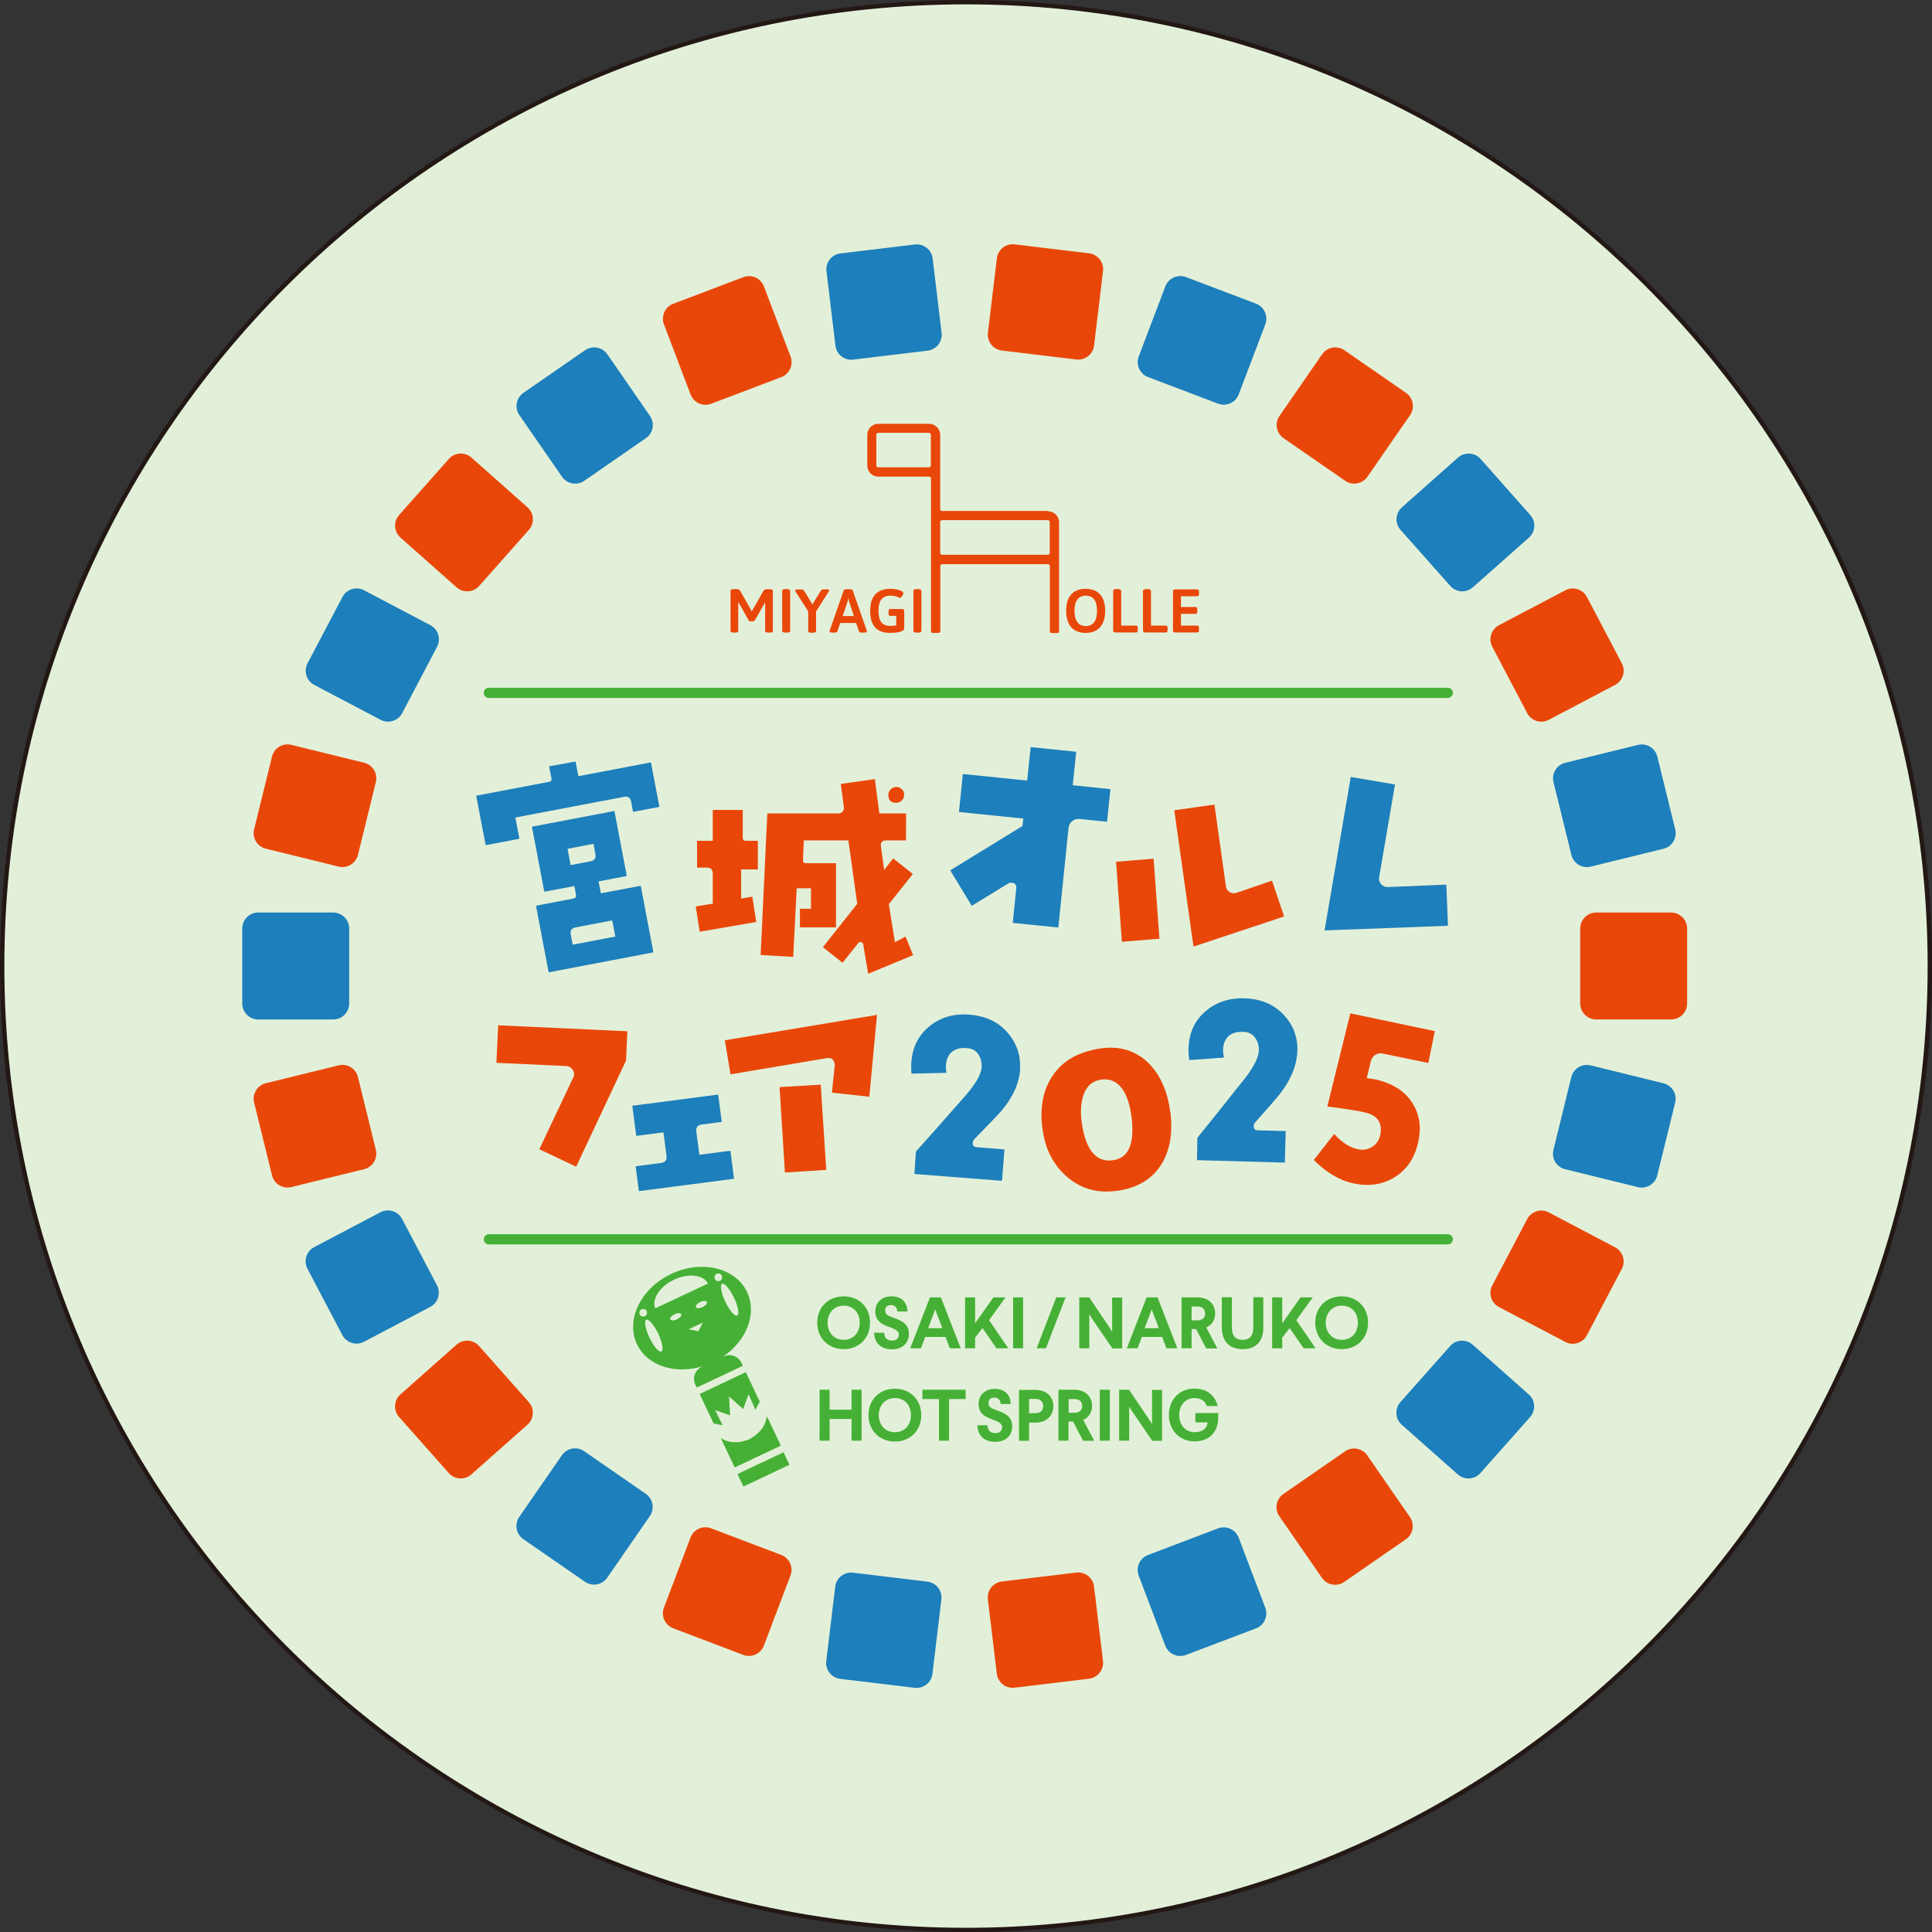
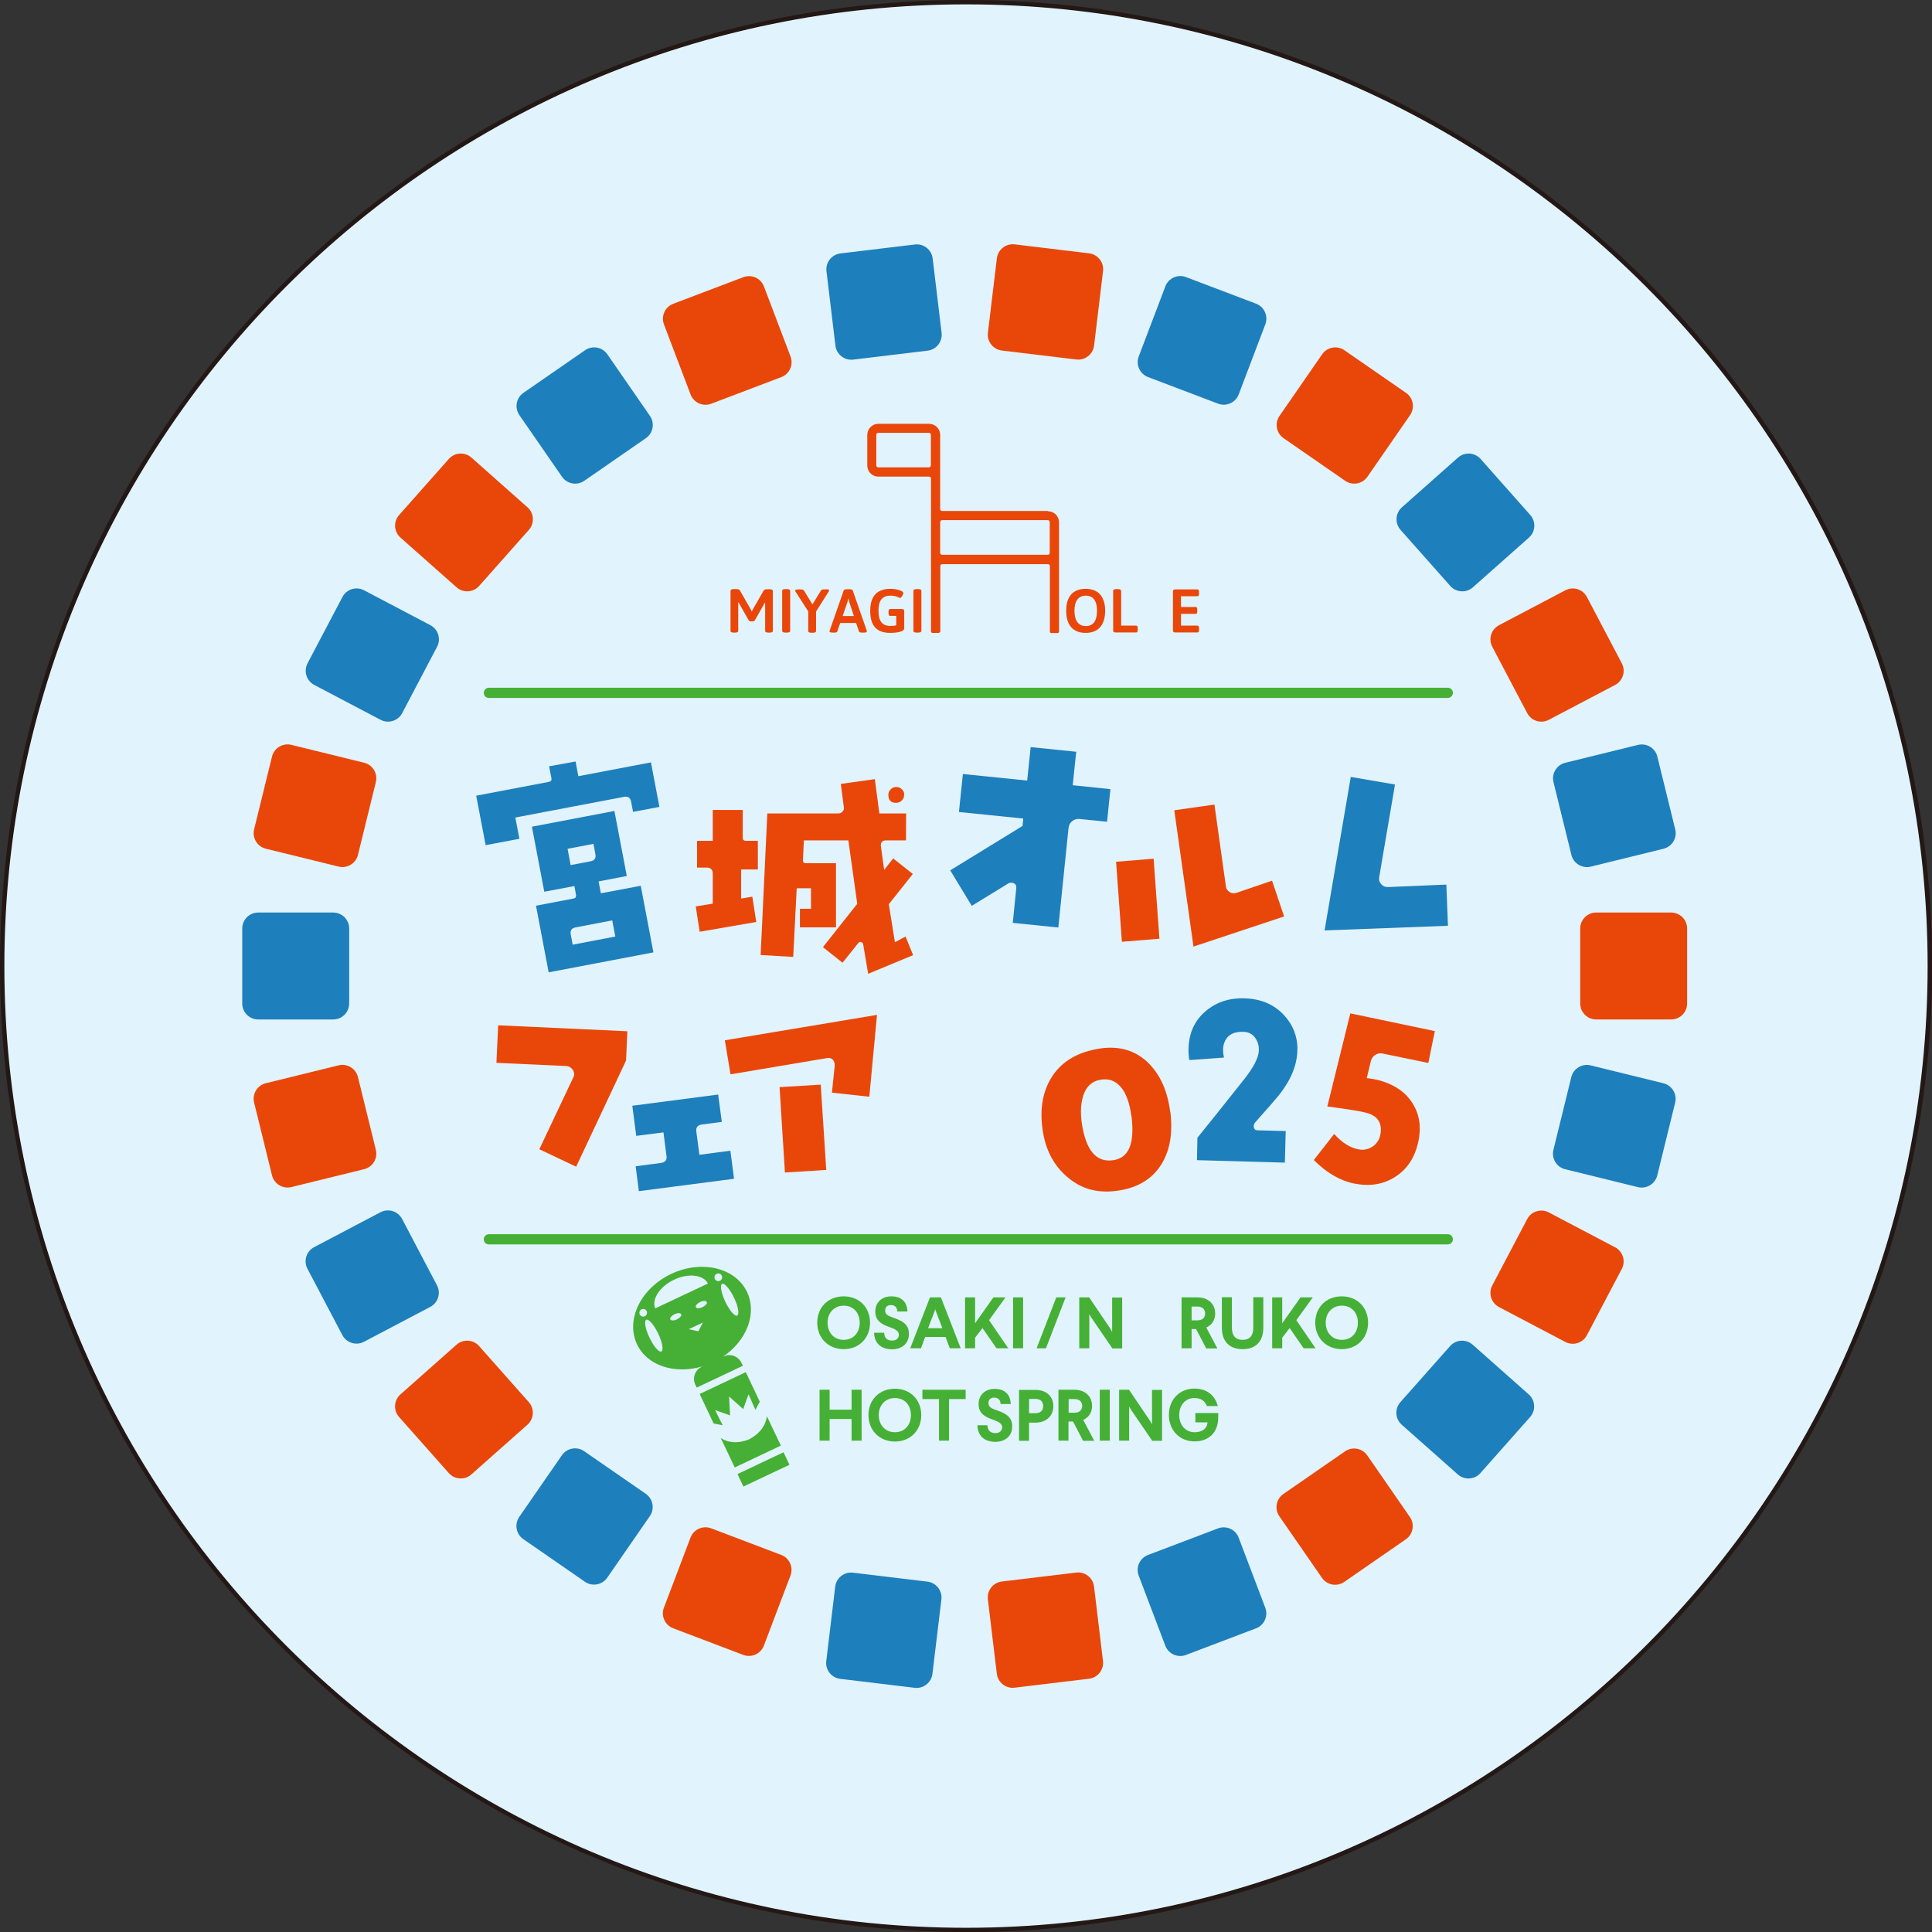
<svg xmlns="http://www.w3.org/2000/svg" width="230" height="230" viewBox="0 0 230 230" fill="none">
  <rect x="0" y="0" width="230" height="230" fill="#333333" stroke="none" />
  <g clip-path="url(#clip0_5230_4874)">
    <path d="M229.407 121.774C233.144 58.51 184.887 4.196 121.623 0.46C58.36 -3.277 4.045 44.98 0.309 108.243C-3.428 171.507 44.829 225.822 108.093 229.558C171.357 233.294 225.671 185.038 229.407 121.774Z" fill="#E1F3FC" />
-     <path d="M229.556 121.775C233.293 58.511 185.036 4.196 121.772 0.46C58.508 -3.276 4.194 44.98 0.458 108.244C-3.279 171.508 44.978 225.822 108.242 229.559C171.505 233.295 225.82 185.038 229.556 121.775Z" fill="#E3F0D9" />
    <path d="M92.007 70.339V75.102C92.007 75.241 91.886 75.31 91.626 75.31H91.47C91.193 75.31 91.089 75.241 91.089 75.102V71.725H91.072L89.859 73.855C89.859 73.855 89.738 73.977 89.617 73.977H89.374C89.253 73.977 89.184 73.925 89.132 73.855L87.919 71.707H87.885V75.102C87.885 75.241 87.781 75.31 87.504 75.31H87.348C87.071 75.31 86.967 75.241 86.967 75.102V70.339C86.967 70.201 87.088 70.131 87.348 70.131H87.694C87.885 70.131 88.041 70.183 88.093 70.305L89.392 72.573L89.496 72.816L89.6 72.591L90.899 70.322C90.968 70.201 91.106 70.149 91.297 70.149H91.626C91.903 70.149 92.007 70.218 92.007 70.356V70.339Z" fill="#E94709" />
    <path d="M94.068 70.339V75.102C94.068 75.241 93.947 75.31 93.687 75.31H93.496C93.219 75.31 93.115 75.224 93.115 75.102V70.339C93.115 70.201 93.237 70.131 93.496 70.131H93.687C93.964 70.131 94.068 70.218 94.068 70.339Z" fill="#E94709" />
    <path d="M98.311 70.148C98.588 70.148 98.71 70.2 98.71 70.287C98.71 70.339 98.675 70.391 98.641 70.443L97.151 72.799V75.119C97.151 75.258 97.03 75.327 96.77 75.327H96.597C96.32 75.327 96.216 75.258 96.216 75.119V72.781L94.726 70.46C94.726 70.46 94.657 70.339 94.657 70.304C94.657 70.218 94.778 70.166 95.072 70.166H95.315C95.505 70.166 95.644 70.2 95.713 70.304L96.718 71.95L97.74 70.287C97.809 70.183 97.948 70.166 98.138 70.166H98.329L98.311 70.148Z" fill="#E94709" />
    <path d="M101.515 70.287L103.178 75.05C103.178 75.05 103.196 75.137 103.196 75.171C103.196 75.258 103.092 75.31 102.849 75.31H102.624C102.433 75.31 102.278 75.275 102.26 75.171L101.914 74.167H100.026L99.68 75.171C99.645 75.275 99.524 75.31 99.35 75.31H99.142C98.865 75.31 98.744 75.258 98.744 75.171C98.744 75.137 98.744 75.102 98.779 75.05L100.442 70.287C100.476 70.183 100.632 70.148 100.823 70.148H101.134C101.325 70.148 101.481 70.183 101.515 70.287ZM100.978 71.257C100.944 71.413 100.927 71.569 100.875 71.707L100.32 73.335H101.654L101.117 71.707C101.065 71.569 101.048 71.413 101.013 71.257H100.996H100.978Z" fill="#E94709" />
    <path d="M107.544 70.599C107.544 70.772 107.301 71.188 107.145 71.188C107.059 71.188 106.73 70.911 106.02 70.911C104.998 70.911 104.582 71.534 104.582 72.695C104.582 73.855 104.963 74.513 105.985 74.513C106.262 74.513 106.487 74.496 106.695 74.444V73.318H105.968C105.829 73.318 105.777 73.214 105.777 73.007V72.816C105.777 72.591 105.829 72.504 105.968 72.504H107.388C107.578 72.504 107.648 72.591 107.648 72.781V74.791C107.648 75.258 106.591 75.345 105.968 75.345C104.391 75.345 103.595 74.513 103.595 72.729C103.595 70.945 104.426 70.097 106.02 70.097C106.695 70.097 107.526 70.322 107.526 70.582L107.544 70.599Z" fill="#E94709" />
    <path d="M109.691 70.339V75.102C109.691 75.241 109.57 75.31 109.31 75.31H109.119C108.842 75.31 108.738 75.224 108.738 75.102V70.339C108.738 70.201 108.86 70.131 109.119 70.131H109.31C109.587 70.131 109.691 70.218 109.691 70.339Z" fill="#E94709" />
    <path d="M131.567 72.712C131.567 74.409 130.735 75.345 129.246 75.345C127.756 75.345 126.925 74.427 126.925 72.712C126.925 70.997 127.756 70.097 129.246 70.097C130.735 70.097 131.567 71.015 131.567 72.712ZM127.912 72.712C127.912 73.89 128.38 74.531 129.263 74.531C130.146 74.531 130.597 73.907 130.597 72.712C130.597 71.517 130.129 70.911 129.263 70.911C128.397 70.911 127.912 71.534 127.912 72.712Z" fill="#E94709" />
    <path d="M133.472 70.339V74.479H135.256C135.395 74.479 135.447 74.583 135.447 74.791V74.981C135.447 75.206 135.395 75.293 135.256 75.293H132.779C132.589 75.293 132.52 75.206 132.52 75.033V70.339C132.52 70.201 132.641 70.131 132.901 70.131H133.074C133.351 70.131 133.455 70.201 133.455 70.339H133.472Z" fill="#E94709" />
-     <path d="M137.023 70.339V74.479H138.807C138.946 74.479 138.998 74.583 138.998 74.791V74.981C138.998 75.206 138.946 75.293 138.807 75.293H136.331C136.14 75.293 136.071 75.206 136.071 75.033V70.339C136.071 70.201 136.192 70.131 136.452 70.131H136.625C136.902 70.131 137.006 70.201 137.006 70.339H137.023Z" fill="#E94709" />
    <path d="M142.739 70.478V70.668C142.739 70.893 142.687 70.98 142.549 70.98H140.591V72.262H142.341C142.479 72.262 142.531 72.365 142.531 72.573V72.764C142.531 72.989 142.479 73.076 142.341 73.076H140.591V74.479H142.549C142.687 74.479 142.739 74.582 142.739 74.79V74.981C142.739 75.206 142.687 75.293 142.549 75.293H139.898C139.708 75.293 139.639 75.206 139.639 75.033V70.426C139.639 70.235 139.725 70.166 139.898 70.166H142.549C142.687 70.166 142.739 70.27 142.739 70.478Z" fill="#E94709" />
    <path d="M124.743 60.83H112.151C112.03 60.83 111.943 60.743 111.926 60.64V51.771C111.926 51.044 111.337 50.455 110.609 50.455H104.564C103.837 50.455 103.248 51.044 103.248 51.771V55.426C103.248 56.154 103.837 56.742 104.564 56.742H110.609C110.748 56.742 110.834 56.846 110.834 56.968V75.172C110.834 75.275 110.904 75.345 111.008 75.345H111.77C111.77 75.345 111.943 75.275 111.943 75.172V67.36C111.943 67.256 112.047 67.169 112.168 67.169H124.76C124.881 67.169 124.985 67.239 124.985 67.395V75.189C124.985 75.293 125.055 75.362 125.159 75.362H125.903C125.99 75.362 126.077 75.293 126.077 75.189V62.181C126.077 61.454 125.488 60.865 124.76 60.865M110.592 55.634H104.547C104.426 55.634 104.322 55.53 104.322 55.409V51.754C104.322 51.633 104.426 51.529 104.547 51.529H110.592C110.713 51.529 110.817 51.633 110.817 51.754V55.409C110.817 55.53 110.713 55.634 110.592 55.634ZM124.743 66.044H112.151C112.03 66.044 111.926 65.94 111.926 65.818V62.147C111.926 62.025 112.03 61.921 112.151 61.921H124.743C124.864 61.921 124.968 62.025 124.968 62.147V65.818C124.968 65.94 124.881 66.044 124.743 66.044Z" fill="#E94709" />
    <path d="M103.577 157.462C103.577 159.28 102.278 160.614 100.442 160.614C98.606 160.614 97.29 159.28 97.29 157.462C97.29 155.643 98.589 154.327 100.442 154.327C102.295 154.327 103.577 155.66 103.577 157.462ZM98.519 157.462C98.519 158.639 99.281 159.506 100.442 159.506C101.602 159.506 102.347 158.639 102.347 157.462C102.347 156.284 101.585 155.435 100.442 155.435C99.299 155.435 98.519 156.301 98.519 157.462Z" fill="#45B035" />
    <path d="M108.012 156.128H106.816C106.816 155.626 106.505 155.366 106.072 155.366C105.639 155.366 105.379 155.591 105.379 156.024C105.379 156.492 105.708 156.648 106.453 156.907C107.734 157.34 108.202 157.877 108.202 158.795C108.202 159.973 107.336 160.631 106.193 160.631C104.807 160.631 104.08 159.817 104.062 158.657H105.258C105.275 159.263 105.604 159.592 106.21 159.592C106.73 159.592 107.007 159.298 107.007 158.899C107.007 158.501 106.678 158.258 105.933 157.999C104.842 157.635 104.201 157.15 104.201 156.128C104.201 155.106 104.929 154.327 106.124 154.327C107.249 154.327 107.994 154.933 108.029 156.145L108.012 156.128Z" fill="#45B035" />
    <path d="M113.069 160.51L112.567 159.159H110.142L109.64 160.51H108.358L110.714 154.448H112.013L114.368 160.51H113.069ZM110.523 158.12H112.186L111.458 156.215L111.337 155.868L111.216 156.215L110.488 158.12H110.523Z" fill="#45B035" />
    <path d="M120.067 160.51H118.629L116.966 158.103L116.083 159.246V160.51H114.888V154.448H116.083V157.531L118.265 154.448H119.703L117.746 157.167L120.032 160.51H120.067Z" fill="#45B035" />
    <path d="M120.603 160.51V154.448H121.798V160.51H120.603Z" fill="#45B035" />
    <path d="M123.409 160.51L125.747 154.448H126.856L124.518 160.51H123.409Z" fill="#45B035" />
    <path d="M132.416 160.51L129.904 156.838L129.679 156.44V160.51H128.484V154.448H129.662L132.156 158.137L132.398 158.57V154.465H133.593V160.528H132.416V160.51Z" fill="#45B035" />
-     <path d="M138.859 160.51L138.356 159.159H135.931L135.429 160.51H134.147L136.503 154.448H137.802L140.158 160.51H138.859ZM136.295 158.12H137.958L137.231 156.215L137.109 155.868L136.988 156.215L136.261 158.12H136.295Z" fill="#45B035" />
    <path d="M143.588 160.51L142.393 158.224H141.856V160.51H140.661V154.448H142.531C143.848 154.448 144.662 155.227 144.662 156.388C144.662 157.133 144.281 157.739 143.605 158.033L144.922 160.528H143.571L143.588 160.51ZM141.856 157.185H142.531C143.103 157.185 143.467 156.908 143.467 156.371C143.467 155.834 143.103 155.539 142.531 155.539H141.856V157.185Z" fill="#45B035" />
    <path d="M147.935 160.614C146.359 160.614 145.458 159.679 145.458 158.068V154.431H146.654V158.068C146.654 158.986 147.069 159.506 147.935 159.506C148.801 159.506 149.2 158.969 149.2 158.068V154.431H150.395V158.068C150.395 159.679 149.512 160.614 147.935 160.614Z" fill="#45B035" />
    <path d="M156.63 160.51H155.192L153.53 158.103L152.646 159.246V160.51H151.451V154.448H152.646V157.531L154.829 154.448H156.284L154.326 157.167L156.613 160.51H156.63Z" fill="#45B035" />
    <path d="M162.865 157.462C162.865 159.28 161.566 160.614 159.73 160.614C157.894 160.614 156.578 159.28 156.578 157.462C156.578 155.643 157.877 154.327 159.73 154.327C161.584 154.327 162.865 155.66 162.865 157.462ZM157.825 157.462C157.825 158.639 158.587 159.506 159.748 159.506C160.908 159.506 161.653 158.639 161.653 157.462C161.653 156.284 160.908 155.435 159.748 155.435C158.587 155.435 157.825 156.301 157.825 157.462Z" fill="#45B035" />
    <path d="M101.377 171.508V168.928H98.762V171.508H97.567V165.446H98.762V167.819H101.377V165.446H102.573V171.508H101.377Z" fill="#45B035" />
    <path d="M109.674 168.46C109.674 170.279 108.375 171.613 106.539 171.613C104.703 171.613 103.387 170.279 103.387 168.46C103.387 166.642 104.686 165.325 106.539 165.325C108.392 165.325 109.674 166.659 109.674 168.46ZM104.616 168.46C104.616 169.638 105.379 170.504 106.539 170.504C107.7 170.504 108.444 169.638 108.444 168.46C108.444 167.282 107.7 166.434 106.539 166.434C105.379 166.434 104.616 167.3 104.616 168.46Z" fill="#45B035" />
    <path d="M112.982 166.555V171.508H111.787V166.555H109.812V165.446H114.957V166.555H112.982Z" fill="#45B035" />
    <path d="M120.308 167.144H119.113C119.113 166.642 118.802 166.382 118.369 166.382C117.936 166.382 117.676 166.607 117.676 167.04C117.676 167.508 118.005 167.664 118.75 167.924C120.031 168.357 120.499 168.893 120.499 169.811C120.499 170.989 119.633 171.647 118.49 171.647C117.104 171.647 116.377 170.833 116.359 169.673H117.554C117.572 170.279 117.901 170.608 118.507 170.608C119.009 170.608 119.304 170.314 119.304 169.915C119.304 169.517 118.975 169.275 118.23 169.015C117.121 168.651 116.498 168.166 116.498 167.144C116.498 166.122 117.225 165.343 118.421 165.343C119.546 165.343 120.291 165.949 120.326 167.161L120.308 167.144Z" fill="#45B035" />
    <path d="M125.401 167.404C125.401 168.529 124.57 169.361 123.271 169.361H122.509V171.526H121.313V165.464H123.271C124.587 165.464 125.401 166.26 125.401 167.421V167.404ZM122.509 168.235H123.271C123.842 168.235 124.189 167.94 124.189 167.386C124.189 166.832 123.825 166.538 123.271 166.538H122.509V168.235Z" fill="#45B035" />
    <path d="M128.935 171.508L127.739 169.222H127.202V171.508H126.007V165.446H127.878C129.194 165.446 130.008 166.226 130.008 167.386C130.008 168.131 129.627 168.737 128.952 169.032L130.268 171.526H128.917L128.935 171.508ZM127.22 168.183H127.895C128.467 168.183 128.831 167.906 128.831 167.369C128.831 166.832 128.467 166.555 127.895 166.555H127.22V168.2V168.183Z" fill="#45B035" />
    <path d="M130.926 171.508V165.446H132.121V171.508H130.926Z" fill="#45B035" />
    <path d="M137.162 171.508L134.65 167.837L134.425 167.438V171.508H133.23V165.446H134.408L136.902 169.136L137.144 169.569V165.464H138.34V171.526H137.162V171.508Z" fill="#45B035" />
    <path d="M144.973 167.387H143.674C143.449 166.78 142.998 166.434 142.167 166.434C141.111 166.434 140.383 167.3 140.383 168.46C140.383 169.621 141.111 170.504 142.219 170.504C143.102 170.504 143.691 170.089 143.761 169.326H142.306V168.218H145.025V168.738C145.025 170.556 143.882 171.595 142.219 171.595C140.418 171.595 139.153 170.262 139.153 168.443C139.153 166.624 140.418 165.308 142.184 165.308C143.726 165.308 144.644 166.157 144.973 167.369V167.387Z" fill="#45B035" />
    <path d="M78.497 96.06L75.362 96.649L75.137 95.454C75.05 94.969 74.756 94.761 74.271 94.865L61.35 97.324L61.835 99.853L57.816 100.615L56.69 94.726L65.333 93.081C65.593 93.029 65.697 92.89 65.645 92.648L65.368 91.228L68.52 90.656L68.85 92.405L77.493 90.76L78.497 96.043V96.06ZM77.77 113.381L65.316 115.754L63.809 107.821L68.261 106.972C68.52 106.92 68.607 106.781 68.572 106.522L68.382 105.482L64.796 106.158L63.324 98.416L73.145 96.545L74.617 104.287L71.257 104.928L71.534 106.348L76.28 105.448L77.787 113.381H77.77ZM73.249 111.493L72.885 109.57L68.538 110.401C68.053 110.488 67.845 110.783 67.949 111.267L68.174 112.463L73.249 111.493ZM70.876 101.672L70.651 100.459L67.568 101.048L67.931 102.988L70.287 102.538C70.772 102.451 70.98 102.157 70.876 101.672Z" fill="#1D7FBB" />
    <path d="M90.24 103.508H88.231V106.972L89.564 106.747L90.032 109.761L83.294 110.921L82.827 107.907L84.853 107.578V104.028C84.853 103.525 84.611 103.283 84.108 103.283H82.983V100.096H84.853V96.424H88.421V99.715C88.421 99.975 88.543 100.096 88.802 100.096H90.222V103.508H90.24ZM108.704 113.71L103.352 115.927L102.763 112.428C102.745 112.29 102.659 112.203 102.503 112.151C102.382 112.116 102.278 112.151 102.174 112.272L100.303 114.611L97.965 112.757L102.053 107.596L100.996 100.044H95.696L95.592 102.382C95.575 102.642 95.696 102.763 95.956 102.763H99.524V110.402H95.228V108.185H96.545V105.742H94.847L94.431 113.918L90.552 113.693L91.348 96.84H99.784C99.991 96.84 100.165 96.77 100.303 96.614C100.442 96.476 100.494 96.285 100.459 96.095L100.095 93.323L104.148 92.752L104.685 96.84H107.872L107.855 100.044H105.517C105.014 100.044 104.806 100.286 104.876 100.789L105.257 103.56L106.331 102.192L108.669 104.045L105.811 107.648L106.539 112.168L107.803 111.493L108.704 113.71ZM107.63 94.623C107.63 94.9 107.543 95.125 107.353 95.298C107.179 95.471 106.937 95.575 106.677 95.575C106.054 95.575 105.759 95.263 105.759 94.623C105.759 94.363 105.846 94.155 106.036 93.964C106.209 93.791 106.435 93.687 106.694 93.687C106.954 93.687 107.179 93.774 107.37 93.964C107.56 94.138 107.647 94.363 107.647 94.623H107.63Z" fill="#E94709" />
    <path d="M131.81 97.827L128.536 97.498C128.19 97.463 127.896 97.55 127.636 97.758C127.376 97.965 127.237 98.243 127.203 98.589L125.99 110.419L120.569 109.865L120.985 105.742C121.019 105.344 120.846 105.136 120.448 105.084C120.309 105.084 120.188 105.084 120.067 105.153L115.685 107.838L113.121 103.612L121.729 98.329L121.816 97.446L114.16 96.666L114.628 92.146L122.284 92.925L122.699 88.941L128.121 89.496L127.705 93.479L132.191 93.947L131.793 97.809L131.81 97.827Z" fill="#1D7FBB" />
    <path d="M137.335 102.226L138.028 111.753L133.559 112.116L132.866 102.59L137.335 102.226ZM152.871 109.102L142.081 112.688L139.794 96.459L144.575 95.783L145.943 105.534C145.978 105.829 146.134 106.037 146.376 106.193C146.619 106.349 146.879 106.383 147.173 106.297L151.434 104.842L152.871 109.102Z" fill="#E94709" />
    <path d="M172.358 110.211L157.687 110.765L160.805 92.492L166.07 93.393L164.182 104.461C164.13 104.755 164.217 105.032 164.425 105.257C164.633 105.5 164.892 105.604 165.204 105.604L172.184 105.309L172.375 110.211H172.358Z" fill="#1D7FBB" />
    <path d="M74.531 126.25L68.59 138.894L64.208 136.816L68.226 128.311C68.295 128.19 68.347 128.069 68.347 127.93C68.347 127.67 68.278 127.445 68.088 127.237C67.897 127.03 67.672 126.926 67.395 126.908L59.098 126.527L59.306 122.059L74.687 122.769L74.531 126.267V126.25Z" fill="#E94709" />
    <path d="M87.365 140.332L76.055 141.804L75.674 138.842L78.705 138.444C79.19 138.375 79.415 138.097 79.346 137.612L78.982 134.807L75.743 135.222L75.275 131.637L85.495 130.303L85.928 133.559L83.537 133.871C83.052 133.941 82.827 134.218 82.896 134.703L83.26 137.474L86.95 136.989L87.382 140.297L87.365 140.332Z" fill="#1D7FBB" />
    <path d="M104.408 120.794L103.49 130.563L99.039 130.078L99.368 126.891C99.368 126.891 99.368 126.735 99.368 126.666C99.281 126.112 98.952 125.869 98.398 125.973L86.966 127.896L86.291 123.843L104.443 120.812L104.408 120.794ZM97.705 129.125L98.364 139.275L93.444 139.587L92.804 129.42L97.705 129.125Z" fill="#E94709" />
-     <path d="M121.452 127.151C121.366 129.056 120.465 130.926 118.75 132.762C118.577 132.953 117.642 133.923 115.944 135.672C115.875 135.776 115.823 135.88 115.806 136.019C115.771 136.365 115.944 136.538 116.273 136.573L119.581 136.833L119.287 140.574L108.86 139.76L109.033 137.093C110.176 135.828 112.151 133.594 114.974 130.39C116.117 129.056 116.758 127.982 116.845 127.185C116.914 126.579 116.793 126.025 116.498 125.557C116.204 125.089 115.754 124.83 115.147 124.778C114.195 124.691 113.502 124.934 113.069 125.488C112.636 126.059 112.515 126.804 112.671 127.722L108.514 127.809C108.462 127.324 108.462 126.856 108.496 126.423C108.635 124.57 109.414 123.115 110.8 122.058C112.134 121.036 113.727 120.621 115.58 120.811C117.468 120.984 118.958 121.729 120.049 123.046C121.036 124.241 121.504 125.609 121.435 127.151H121.452Z" fill="#1D7FBB" />
    <path d="M139.326 132.347C139.638 134.858 139.292 136.937 138.27 138.6C137.144 140.401 135.36 141.458 132.918 141.769C130.476 142.081 128.588 141.475 126.942 140.02C125.366 138.634 124.413 136.746 124.102 134.373C123.755 131.827 124.188 129.697 125.366 127.982C126.544 126.267 128.397 125.228 130.891 124.83C133.264 124.466 135.222 125.055 136.763 126.596C138.149 127.999 138.997 129.922 139.309 132.364L139.326 132.347ZM134.685 132.866C134.529 131.654 134.234 130.684 133.801 129.922C133.16 128.883 132.329 128.415 131.29 128.502C130.129 128.606 129.35 129.246 128.969 130.407C128.674 131.29 128.605 132.364 128.778 133.646C129.246 136.885 130.458 138.374 132.433 138.132C134.407 137.889 135.1 136.14 134.702 132.866H134.685Z" fill="#E94709" />
    <path d="M154.448 124.899C154.448 126.804 153.651 128.709 152.023 130.649C151.867 130.857 150.984 131.862 149.373 133.68C149.304 133.784 149.269 133.905 149.252 134.044C149.252 134.39 149.408 134.564 149.754 134.564L153.062 134.65L152.958 138.409L142.497 138.114L142.549 135.447C143.623 134.131 145.493 131.792 148.143 128.449C149.235 127.064 149.789 125.955 149.858 125.158C149.893 124.535 149.754 124.015 149.425 123.548C149.096 123.097 148.646 122.855 148.039 122.838C147.087 122.803 146.394 123.063 145.996 123.652C145.597 124.24 145.493 124.985 145.718 125.903L141.579 126.198C141.51 125.713 141.475 125.245 141.492 124.812C141.544 122.941 142.237 121.452 143.571 120.343C144.852 119.269 146.429 118.767 148.299 118.854C150.204 118.94 151.729 119.616 152.872 120.863C153.928 122.006 154.448 123.357 154.465 124.899H154.448Z" fill="#1D7FBB" />
    <path d="M168.841 135.932C168.443 137.803 167.525 139.189 166.087 140.107C164.649 141.025 163.004 141.267 161.151 140.886C159.488 140.54 157.912 139.604 156.405 138.097L158.83 134.997C159.8 136.071 160.804 136.694 161.861 136.85C162.467 136.937 163.039 136.781 163.558 136.383C163.957 136.053 164.216 135.62 164.32 135.118C164.597 133.715 164.026 132.832 162.64 132.468C161.93 132.278 160.389 132.035 158.016 131.723L160.752 120.638L170.816 122.751L170.036 126.544L164.58 125.419C164.286 125.349 163.991 125.419 163.731 125.575C163.472 125.748 163.298 125.973 163.212 126.267L162.709 128.346C163.402 128.432 163.957 128.536 164.355 128.658C166.087 129.16 167.369 130.061 168.183 131.377C168.997 132.693 169.222 134.218 168.841 135.95V135.932Z" fill="#E94709" />
    <path d="M188.119 110.54V119.46C188.119 120.512 188.972 121.365 190.024 121.365H198.944C199.996 121.365 200.849 120.512 200.849 119.46V110.54C200.849 109.488 199.996 108.635 198.944 108.635H190.024C188.972 108.635 188.119 109.488 188.119 110.54Z" fill="#E94709" />
    <path d="M187.06 128.227L184.931 136.889C184.68 137.911 185.304 138.943 186.326 139.194L194.989 141.323C196.01 141.574 197.042 140.95 197.293 139.928L199.423 131.266C199.674 130.244 199.049 129.212 198.027 128.961L189.365 126.831C188.343 126.58 187.311 127.205 187.06 128.227Z" fill="#1D7FBB" />
    <path d="M181.805 145.134L177.651 153.028C177.161 153.959 177.519 155.111 178.45 155.601L186.344 159.754C187.276 160.244 188.428 159.887 188.918 158.955L193.071 151.061C193.561 150.13 193.203 148.978 192.272 148.488L184.378 144.335C183.447 143.845 182.295 144.202 181.805 145.134Z" fill="#E94709" />
    <path d="M172.631 160.247L166.714 166.922C166.016 167.709 166.088 168.913 166.875 169.611L173.55 175.529C174.337 176.227 175.541 176.154 176.24 175.367L182.157 168.693C182.855 167.905 182.783 166.701 181.995 166.003L175.321 160.085C174.534 159.387 173.329 159.46 172.631 160.247Z" fill="#1D7FBB" />
    <path d="M160.121 172.78L152.785 177.854C151.919 178.453 151.703 179.64 152.302 180.505L157.376 187.841C157.974 188.707 159.161 188.923 160.027 188.325L167.363 183.25C168.228 182.652 168.445 181.465 167.846 180.6L162.772 173.263C162.173 172.398 160.986 172.182 160.121 172.78Z" fill="#E94709" />
    <path d="M145.004 181.951L136.665 185.117C135.681 185.49 135.186 186.59 135.56 187.574L138.726 195.913C139.099 196.897 140.199 197.392 141.183 197.018L149.522 193.852C150.506 193.479 151.001 192.379 150.627 191.395L147.461 183.056C147.088 182.072 145.988 181.577 145.004 181.951Z" fill="#1D7FBB" />
    <path d="M128.123 187.21L119.267 188.275C118.222 188.401 117.477 189.35 117.603 190.395L118.668 199.251C118.794 200.296 119.742 201.041 120.787 200.915L129.643 199.849C130.688 199.724 131.433 198.775 131.308 197.73L130.242 188.874C130.116 187.829 129.168 187.084 128.123 187.21Z" fill="#E94709" />
    <path d="M110.406 188.29L101.549 187.224C100.505 187.099 99.556 187.844 99.43 188.888L98.365 197.745C98.239 198.789 98.984 199.738 100.029 199.864L108.885 200.929C109.93 201.055 110.878 200.31 111.004 199.265L112.07 190.409C112.195 189.364 111.45 188.416 110.406 188.29Z" fill="#1D7FBB" />
    <path d="M93 185.109L84.661 181.943C83.677 181.569 82.577 182.064 82.203 183.048L79.037 191.387C78.663 192.371 79.158 193.471 80.142 193.845L88.481 197.011C89.465 197.384 90.565 196.889 90.939 195.906L94.105 187.566C94.478 186.583 93.984 185.482 93 185.109Z" fill="#E94709" />
    <path d="M76.879 177.836L69.543 172.762C68.677 172.163 67.49 172.38 66.892 173.245L61.818 180.581C61.219 181.447 61.435 182.633 62.301 183.232L69.637 188.306C70.502 188.905 71.689 188.688 72.288 187.823L77.362 180.487C77.96 179.621 77.744 178.435 76.879 177.836Z" fill="#1D7FBB" />
    <path d="M62.953 166.92L57.035 160.245C56.337 159.458 55.133 159.386 54.345 160.084L47.671 166.001C46.883 166.699 46.811 167.904 47.509 168.691L53.427 175.366C54.125 176.153 55.329 176.225 56.116 175.527L62.791 169.61C63.578 168.912 63.651 167.707 62.953 166.92Z" fill="#E94709" />
    <path d="M52.021 153.009L47.868 145.115C47.378 144.184 46.226 143.826 45.294 144.316L37.4 148.469C36.469 148.959 36.111 150.111 36.601 151.043L40.755 158.937C41.244 159.868 42.397 160.226 43.328 159.736L51.222 155.583C52.153 155.093 52.511 153.94 52.021 153.009Z" fill="#1D7FBB" />
    <path d="M44.744 136.884L42.614 128.222C42.363 127.2 41.331 126.575 40.309 126.826L31.647 128.955C30.625 129.207 30.001 130.239 30.252 131.26L32.381 139.923C32.632 140.944 33.664 141.569 34.686 141.318L43.348 139.189C44.37 138.938 44.995 137.906 44.744 136.884Z" fill="#E94709" />
    <path d="M41.569 119.46V110.54C41.569 109.488 40.716 108.635 39.664 108.635H30.744C29.692 108.635 28.839 109.488 28.839 110.54V119.46C28.839 120.513 29.692 121.366 30.744 121.366H39.664C40.716 121.366 41.569 120.513 41.569 119.46Z" fill="#1D7FBB" />
    <path d="M42.615 101.77L44.744 93.108C44.995 92.086 44.37 91.054 43.349 90.802L34.686 88.673C33.664 88.422 32.633 89.047 32.381 90.069L30.252 98.731C30.001 99.753 30.626 100.785 31.648 101.036L40.31 103.165C41.331 103.416 42.364 102.792 42.615 101.77Z" fill="#E94709" />
    <path d="M47.879 84.893L52.032 76.999C52.522 76.068 52.164 74.916 51.233 74.426L43.339 70.272C42.408 69.782 41.256 70.14 40.766 71.071L36.612 78.966C36.123 79.897 36.48 81.049 37.412 81.539L45.306 85.692C46.237 86.182 47.389 85.824 47.879 84.893Z" fill="#1D7FBB" />
    <path d="M57.041 69.757L62.959 63.082C63.657 62.295 63.584 61.09 62.797 60.392L56.123 54.475C55.335 53.777 54.131 53.849 53.433 54.636L47.515 61.311C46.817 62.098 46.889 63.303 47.677 64.001L54.352 69.918C55.139 70.616 56.343 70.544 57.041 69.757Z" fill="#E94709" />
    <path d="M69.555 57.238L76.891 52.163C77.757 51.565 77.973 50.378 77.375 49.513L72.3 42.176C71.702 41.311 70.515 41.095 69.65 41.693L62.313 46.767C61.448 47.366 61.232 48.553 61.83 49.418L66.904 56.755C67.503 57.62 68.69 57.836 69.555 57.238Z" fill="#1D7FBB" />
    <path d="M84.668 48.064L93.007 44.898C93.991 44.525 94.485 43.425 94.112 42.441L90.946 34.102C90.572 33.118 89.472 32.623 88.488 32.997L80.149 36.163C79.165 36.536 78.671 37.636 79.044 38.62L82.21 46.959C82.584 47.943 83.684 48.438 84.668 48.064Z" fill="#E94709" />
    <path d="M101.575 42.811L110.432 41.745C111.476 41.62 112.221 40.671 112.096 39.626L111.03 30.77C110.905 29.725 109.956 28.98 108.911 29.106L100.055 30.171C99.01 30.297 98.265 31.246 98.391 32.291L99.456 41.147C99.582 42.191 100.531 42.937 101.575 42.811Z" fill="#1D7FBB" />
    <path d="M119.273 41.731L128.129 42.797C129.174 42.922 130.122 42.177 130.248 41.132L131.314 32.276C131.439 31.232 130.694 30.283 129.649 30.157L120.793 29.091C119.749 28.966 118.8 29.711 118.674 30.756L117.609 39.612C117.483 40.657 118.228 41.605 119.273 41.731Z" fill="#E94709" />
    <path d="M136.671 44.889L145.01 48.055C145.994 48.428 147.094 47.934 147.467 46.95L150.633 38.611C151.007 37.627 150.512 36.527 149.528 36.153L141.189 32.987C140.205 32.614 139.105 33.108 138.732 34.092L135.566 42.431C135.192 43.415 135.687 44.515 136.671 44.889Z" fill="#1D7FBB" />
    <path d="M152.804 52.164L160.141 57.239C161.006 57.837 162.193 57.621 162.791 56.755L167.866 49.419C168.464 48.554 168.248 47.367 167.382 46.769L160.046 41.694C159.181 41.096 157.994 41.312 157.395 42.178L152.321 49.514C151.723 50.379 151.939 51.566 152.804 52.164Z" fill="#E94709" />
    <path d="M166.734 63.083L172.652 69.757C173.35 70.545 174.554 70.617 175.341 69.919L182.016 64.001C182.803 63.303 182.875 62.099 182.177 61.312L176.26 54.637C175.562 53.85 174.358 53.778 173.57 54.476L166.896 60.393C166.108 61.091 166.036 62.295 166.734 63.083Z" fill="#1D7FBB" />
    <path d="M177.654 77L181.808 84.894C182.298 85.826 183.45 86.183 184.381 85.693L192.275 81.54C193.206 81.05 193.564 79.898 193.074 78.967L188.921 71.073C188.431 70.141 187.279 69.784 186.348 70.274L178.453 74.427C177.522 74.917 177.164 76.069 177.654 77Z" fill="#E94709" />
    <path d="M184.941 93.113L187.07 101.775C187.321 102.797 188.353 103.422 189.375 103.171L198.037 101.041C199.059 100.79 199.684 99.758 199.433 98.737L197.303 90.074C197.052 89.052 196.02 88.428 194.998 88.679L186.336 90.808C185.314 91.059 184.69 92.091 184.941 93.113Z" fill="#1D7FBB" />
    <path d="M172.357 83.087H58.197C57.851 83.087 57.591 82.81 57.591 82.481C57.591 82.152 57.868 81.874 58.197 81.874H172.357C172.704 81.874 172.964 82.152 172.964 82.481C172.964 82.81 172.687 83.087 172.357 83.087Z" fill="#45B035" />
    <path d="M172.357 148.143H58.197C57.851 148.143 57.591 147.866 57.591 147.537C57.591 147.208 57.868 146.931 58.197 146.931H172.357C172.704 146.931 172.964 147.208 172.964 147.537C172.964 147.866 172.687 148.143 172.357 148.143Z" fill="#45B035" />
    <path d="M93.278 172.89L87.798 175.482L88.501 176.969L93.982 174.378L93.278 172.89Z" fill="#45B035" />
    <path d="M89.218 171.335C87.694 171.942 86.586 171.699 85.806 171.197L87.469 174.695L92.96 172.097L91.297 168.599C91.175 169.517 90.673 170.521 89.236 171.318L89.218 171.335Z" fill="#45B035" />
    <path d="M84.957 169.465L86.031 169.673L85.13 167.871L86.914 168.495L86.793 166.243L88.473 167.75L89.114 165.983L89.928 167.837L90.448 166.867L88.785 163.351L83.294 165.949L84.957 169.465Z" fill="#45B035" />
    <path d="M88.941 153.824C87.573 150.914 83.52 149.944 79.9 151.659C76.28 153.374 74.461 157.115 75.829 160.025C77.042 162.606 80.367 163.645 83.641 162.658L83.537 162.71C82.74 163.091 82.394 164.043 82.775 164.84L82.948 165.187L88.439 162.589L88.266 162.242C87.885 161.445 86.932 161.099 86.135 161.48L86.031 161.532C88.872 159.644 90.153 156.405 88.941 153.824ZM85.061 152.127C85.027 151.884 85.183 151.642 85.442 151.607C85.685 151.573 85.927 151.728 85.962 151.988C85.997 152.231 85.841 152.473 85.581 152.508C85.338 152.543 85.096 152.387 85.061 152.127ZM76.124 156.353C76.089 156.111 76.245 155.868 76.505 155.833C76.747 155.799 76.99 155.955 77.025 156.215C77.059 156.457 76.903 156.7 76.644 156.734C76.384 156.769 76.159 156.613 76.124 156.353ZM78.739 160.891C78.445 161.03 77.821 160.285 77.319 159.246C76.817 158.206 76.661 157.254 76.938 157.115C77.215 156.977 77.856 157.721 78.358 158.761C78.861 159.8 79.016 160.753 78.739 160.891ZM79.796 157.063C79.709 156.89 79.952 156.63 80.298 156.457C80.644 156.284 81.008 156.284 81.095 156.457C81.181 156.63 80.939 156.89 80.593 157.063C80.246 157.236 79.882 157.236 79.796 157.063ZM81.996 158.241L83.676 157.444L83.139 158.484L81.996 158.241ZM83.641 155.608C83.277 155.782 82.931 155.782 82.844 155.608C82.758 155.435 83 155.175 83.347 155.002C83.693 154.829 84.057 154.829 84.143 155.002C84.23 155.175 83.987 155.435 83.641 155.608ZM78.012 155.782C77.544 154.69 78.531 153.166 80.229 152.352C81.926 151.538 83.745 151.746 84.282 152.802L77.995 155.764L78.012 155.782ZM87.763 156.613C87.469 156.751 86.845 156.007 86.343 154.967C85.858 153.928 85.685 152.976 85.962 152.837C86.239 152.698 86.88 153.443 87.382 154.482C87.885 155.522 88.04 156.474 87.763 156.613Z" fill="#45B035" />
    <path d="M115.009 230C51.598 230 0 178.419 0 115.009C0 51.598 51.598 0 115.009 0C178.419 0 230.017 51.598 230.017 115.009C230.017 178.419 178.419 230.017 115.009 230.017V230ZM115.009 0.52C51.875 0.52 0.52 51.875 0.52 115.009C0.52 178.142 51.875 229.498 115.009 229.498C178.142 229.498 229.48 178.142 229.48 115.009C229.48 51.875 178.125 0.52 115.009 0.52Z" fill="#231815" />
  </g>
  <defs>
    <clipPath id="clip0_5230_4874">
      <rect width="230" height="230" fill="white" />
    </clipPath>
  </defs>
</svg>